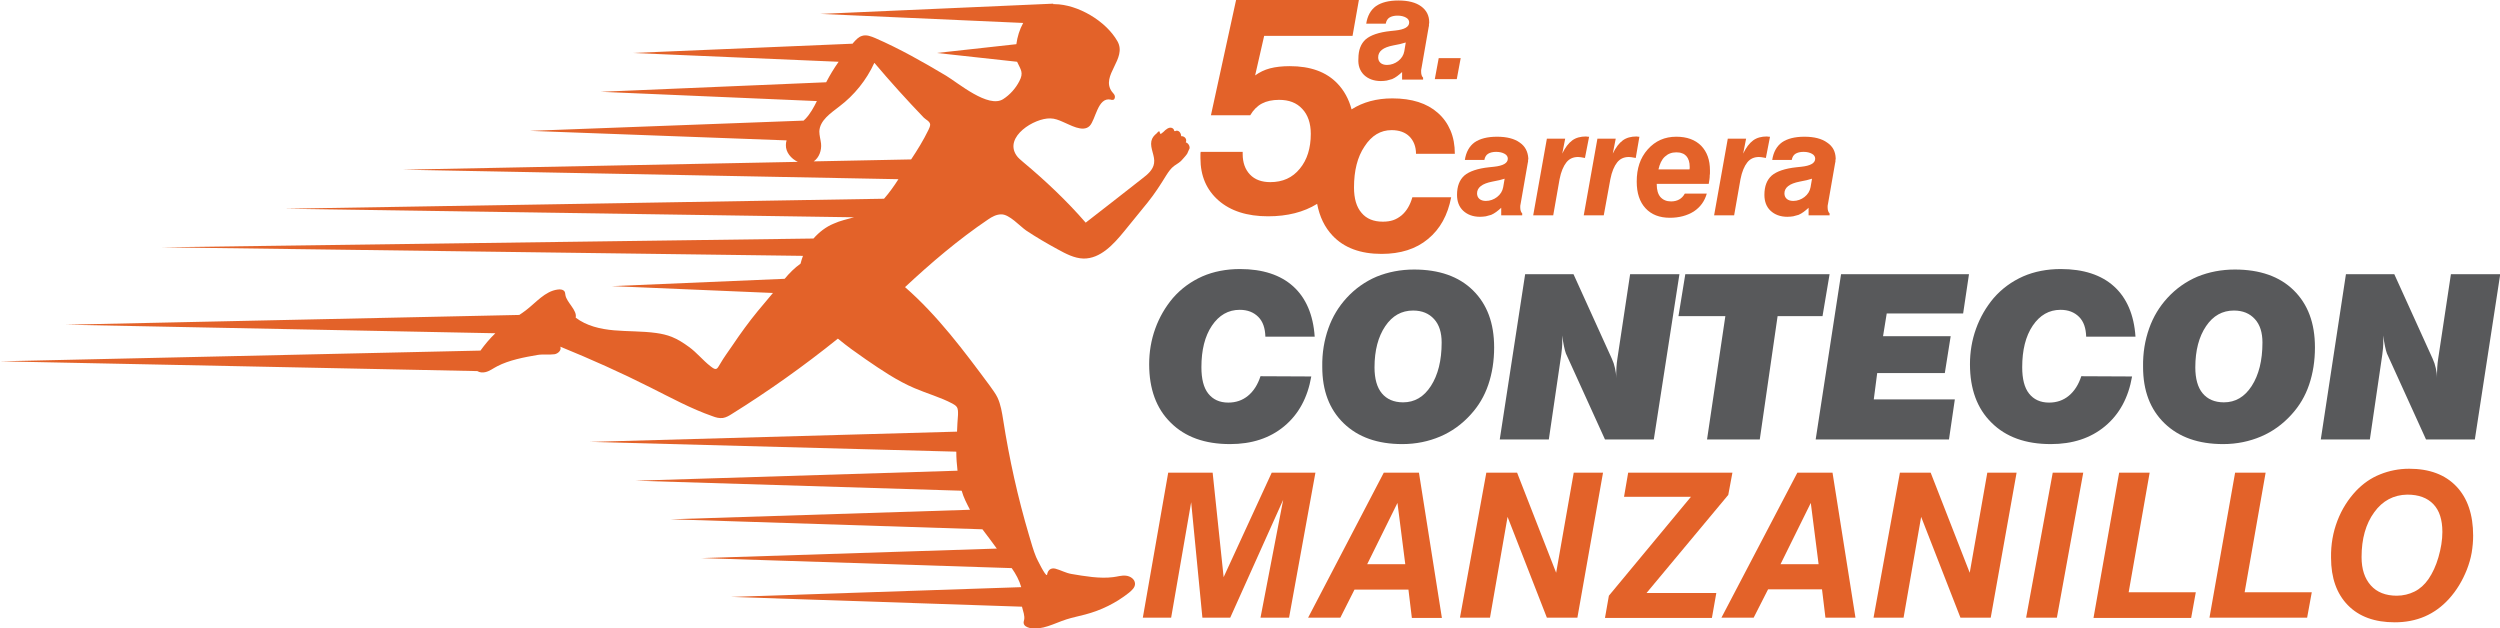
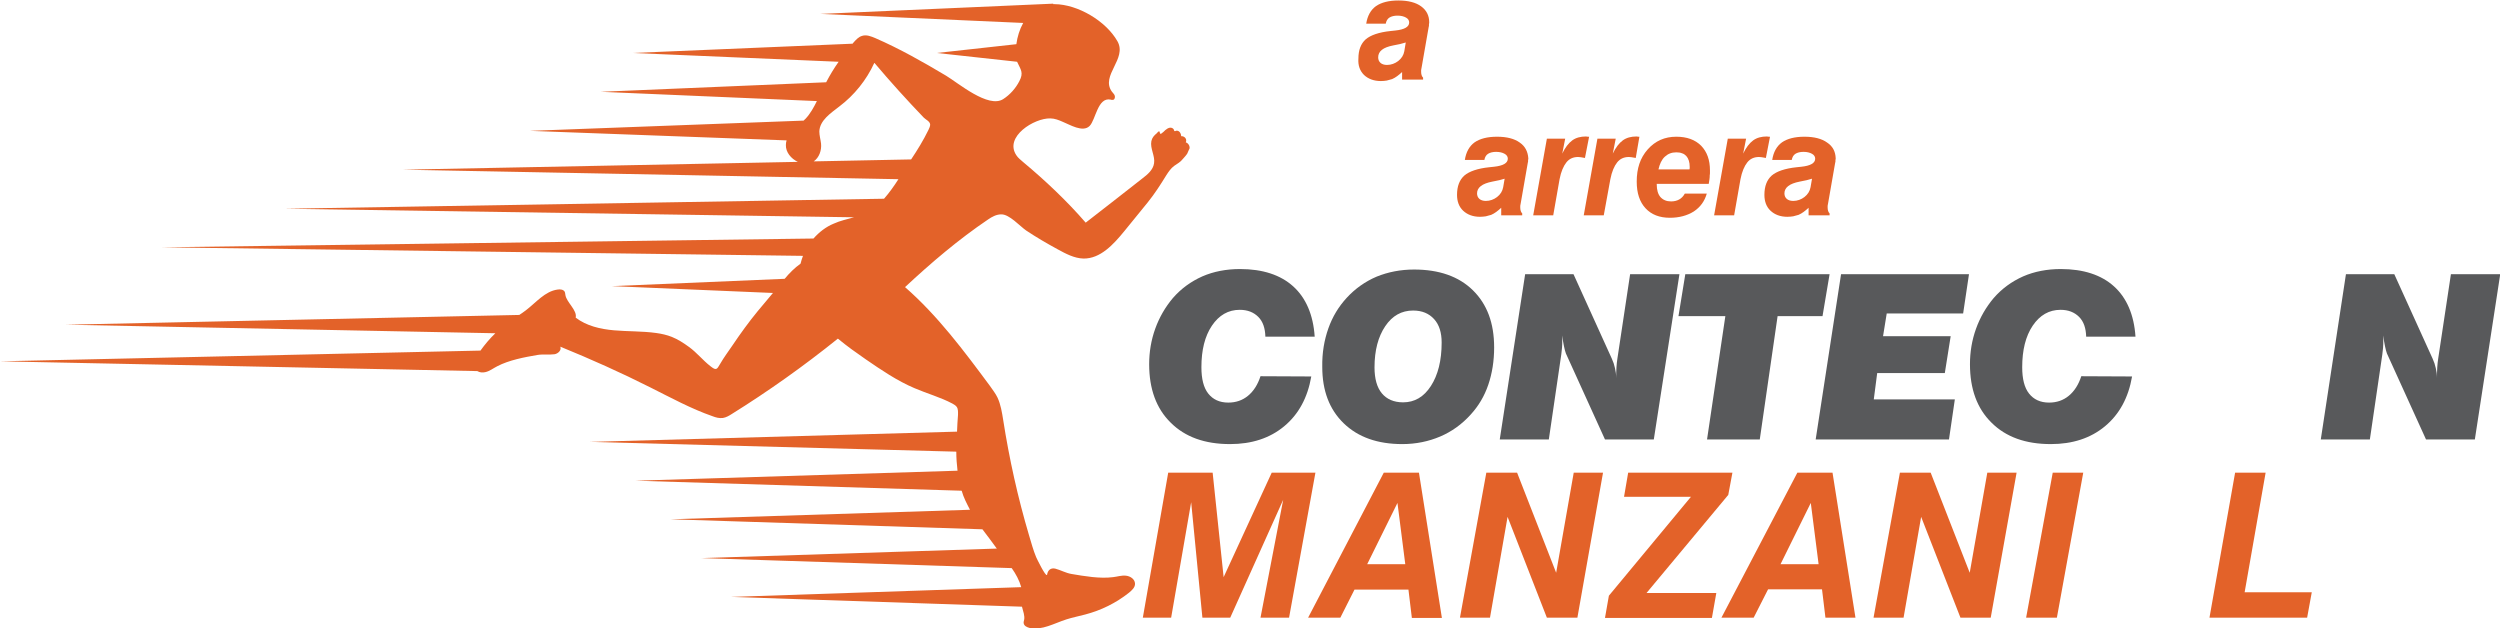
<svg xmlns="http://www.w3.org/2000/svg" version="1.1" id="Capa_1" x="0px" y="0px" viewBox="0 0 1024 257.4" style="enable-background:new 0 0 1024 257.4;" xml:space="preserve">
  <style type="text/css">
	.st0{fill:#58595B;}
	.st1{fill:#E36229;}
</style>
  <g>
    <g>
      <path class="st0" d="M537.1,154.2c-1.5,8.7-5.2,15.5-11.1,20.4c-5.9,4.9-13.3,7.3-22.2,7.3c-10.3,0-18.4-2.9-24.3-8.8    c-5.9-5.8-8.8-13.8-8.8-23.9c0-5,0.8-9.9,2.5-14.6c1.7-4.7,4.1-8.8,7.2-12.5c3.4-3.9,7.4-6.8,12.1-8.9c4.6-2,9.8-3,15.4-3    c9.3,0,16.6,2.4,21.8,7.1c5.2,4.7,8.2,11.6,8.8,20.6h-20.2c-0.1-3.5-1-6.2-2.9-8.1c-1.9-1.9-4.4-2.9-7.6-2.9    c-4.7,0-8.5,2.2-11.4,6.5c-2.9,4.3-4.3,10-4.3,17c0,4.8,0.9,8.4,2.8,10.8c1.9,2.4,4.6,3.7,8.2,3.7c3.1,0,5.8-0.9,8.1-2.8    c2.3-1.9,4-4.6,5.1-8L537.1,154.2z" />
      <path class="st0" d="M544.1,134.5c1.7-4.8,4.2-8.9,7.5-12.5c3.5-3.8,7.6-6.7,12.3-8.7c4.7-1.9,9.8-2.9,15.3-2.9    c10.2,0,18.3,2.8,24.1,8.5c5.8,5.7,8.7,13.4,8.7,23.4c0,5.5-0.8,10.6-2.4,15.3c-1.6,4.7-4,8.7-7.2,12.2c-3.6,4-7.8,7-12.5,9    c-4.7,2-9.9,3.1-15.5,3.1c-10.1,0-18.1-2.8-24-8.5c-5.9-5.7-8.8-13.4-8.8-23.1C541.5,144.5,542.4,139.3,544.1,134.5z M567.4,133.6    c-2.9,4.3-4.4,9.9-4.4,16.9c0,4.6,1,8.2,3,10.6c2,2.4,4.9,3.7,8.7,3.7c4.7,0,8.5-2.2,11.4-6.7c2.9-4.5,4.4-10.4,4.4-17.8    c0-4.1-1-7.3-3.1-9.6c-2.1-2.3-4.9-3.5-8.6-3.5C574.1,127.2,570.3,129.3,567.4,133.6z" />
      <path class="st0" d="M624.7,112.3h19.8l15.7,34.6c0.6,1.3,1,2.5,1.3,3.9c0.3,1.3,0.5,2.7,0.5,4.1c0-1.6,0-3,0.1-4.4    c0.1-1.3,0.2-2.6,0.4-3.7l5.2-34.5h20.2L677.4,180h-20l-16-35.2c-0.3-0.7-0.5-1.7-0.8-3c-0.3-1.3-0.5-2.7-0.7-4.4v1.9    c0,1.1,0,2.2-0.1,3.2c-0.1,1-0.2,1.9-0.3,2.7l-5.1,34.8h-20.1L624.7,112.3z" />
      <path class="st0" d="M706.7,129.5h-19.2l2.8-17.2h59.1l-2.9,17.2h-18.4l-7.3,50.5h-21.6L706.7,129.5z" />
      <path class="st0" d="M754.1,112.3h52.4l-2.4,16.1h-31.3l-1.5,9.3H799l-2.4,15.1h-27.7l-1.4,10.8h33.2l-2.4,16.4h-54.6L754.1,112.3    z" />
      <path class="st0" d="M873.3,154.2c-1.5,8.7-5.2,15.5-11.1,20.4c-5.9,4.9-13.3,7.3-22.2,7.3c-10.3,0-18.4-2.9-24.3-8.8    c-5.9-5.8-8.8-13.8-8.8-23.9c0-5,0.8-9.9,2.5-14.6c1.7-4.7,4.1-8.8,7.2-12.5c3.4-3.9,7.4-6.8,12.1-8.9c4.6-2,9.8-3,15.4-3    c9.3,0,16.6,2.4,21.8,7.1c5.2,4.7,8.2,11.6,8.8,20.6h-20.2c-0.1-3.5-1-6.2-2.9-8.1c-1.9-1.9-4.4-2.9-7.6-2.9    c-4.7,0-8.5,2.2-11.4,6.5c-2.9,4.3-4.3,10-4.3,17c0,4.8,0.9,8.4,2.8,10.8c1.9,2.4,4.6,3.7,8.2,3.7c3.1,0,5.8-0.9,8.1-2.8    c2.3-1.9,4-4.6,5.1-8L873.3,154.2z" />
-       <path class="st0" d="M880.3,134.5c1.7-4.8,4.2-8.9,7.5-12.5c3.5-3.8,7.6-6.7,12.3-8.7c4.7-1.9,9.8-2.9,15.3-2.9    c10.2,0,18.3,2.8,24.1,8.5c5.8,5.7,8.7,13.4,8.7,23.4c0,5.5-0.8,10.6-2.4,15.3c-1.6,4.7-4,8.7-7.2,12.2c-3.6,4-7.8,7-12.5,9    c-4.7,2-9.9,3.1-15.5,3.1c-10.1,0-18.1-2.8-24-8.5c-5.9-5.7-8.8-13.4-8.8-23.1C877.7,144.5,878.6,139.3,880.3,134.5z M903.6,133.6    c-2.9,4.3-4.4,9.9-4.4,16.9c0,4.6,1,8.2,3,10.6c2,2.4,4.9,3.7,8.7,3.7c4.7,0,8.5-2.2,11.4-6.7c2.9-4.5,4.4-10.4,4.4-17.8    c0-4.1-1-7.3-3.1-9.6c-2.1-2.3-4.9-3.5-8.6-3.5C910.3,127.2,906.5,129.3,903.6,133.6z" />
      <path class="st0" d="M960.9,112.3h19.8l15.7,34.6c0.6,1.3,1,2.5,1.3,3.9c0.3,1.3,0.5,2.7,0.5,4.1c0-1.6,0-3,0.1-4.4    c0.1-1.3,0.2-2.6,0.4-3.7l5.2-34.5h20.2l-10.4,67.7h-20l-16-35.2c-0.3-0.7-0.5-1.7-0.8-3c-0.3-1.3-0.5-2.7-0.7-4.4v1.9    c0,1.1,0,2.2-0.1,3.2c-0.1,1-0.2,1.9-0.3,2.7l-5.1,34.8h-20.1L960.9,112.3z" />
    </g>
    <g>
      <path class="st1" d="M478.5,193.6h18.2l4.5,42.8l19.7-42.8h17.9L528,253h-11.7l9.3-48.3L503.9,253h-11.4l-4.6-47.3l-8.2,47.3    h-11.6L478.5,193.6z" />
      <path class="st1" d="M566.8,193.6h14.4l9.4,59.5h-12.3l-1.4-11.6h-22.1L549,253h-13.2L566.8,193.6z M575.6,231.1l-3.2-25.1    L560,231.1H575.6z" />
      <path class="st1" d="M608.8,193.6h12.6l16,41l7.2-41h12L646.1,253h-12.5l-16.1-41.3l-7.2,41.3H598L608.8,193.6z" />
-       <path class="st1" d="M659,244l33.6-40.5h-27.4l1.7-9.9h42.7l-1.7,9.1l-33.5,40.2h28.6l-1.8,10.2h-43.8L659,244z" />
+       <path class="st1" d="M659,244l33.6-40.5h-27.4l1.7-9.9h42.7l-1.7,9.1l-33.5,40.2h28.6l-1.8,10.2h-43.8z" />
      <path class="st1" d="M736.2,193.6h14.4L760,253h-12.3l-1.4-11.6h-22.1l-5.9,11.6h-13.2L736.2,193.6z M744.9,231.1l-3.2-25.1    l-12.4,25.1H744.9z" />
      <path class="st1" d="M778.2,193.6h12.6l16,41l7.2-41h12L815.4,253H803l-16.1-41.3l-7.2,41.3h-12.3L778.2,193.6z" />
      <path class="st1" d="M840.8,193.6h12.5L842.5,253h-12.6L840.8,193.6z" />
-       <path class="st1" d="M868,193.6h12.5l-8.6,49h27.5l-1.9,10.5h-40L868,193.6z" />
      <path class="st1" d="M915.5,193.6H928l-8.6,49h27.5L945,253h-40L915.5,193.6z" />
-       <path class="st1" d="M957.4,213.3c1.8-4.7,4.4-8.8,7.7-12.3c2.8-2.9,6-5.2,9.8-6.7c3.7-1.5,7.7-2.3,11.9-2.3    c8.3,0,14.7,2.4,19.3,7.2c4.6,4.8,6.9,11.6,6.9,20.2c0,2.3-0.2,4.6-0.6,7c-0.4,2.3-1.1,4.7-2,7c-1.8,4.5-4.2,8.5-7.3,11.9    c-2.9,3.2-6.2,5.6-9.9,7.2c-3.7,1.6-7.8,2.4-12.3,2.4c-8.2,0-14.6-2.3-19.2-7c-4.6-4.7-6.9-11.2-6.9-19.4    C954.7,223,955.6,218,957.4,213.3z M972.5,209.8c-3.5,4.8-5.2,10.9-5.2,18.4c0,5,1.3,8.8,3.8,11.6c2.5,2.8,6.1,4.2,10.6,4.2    c2.6,0,5.1-0.6,7.3-1.7c2.2-1.1,4.1-2.8,5.7-5.1c1.7-2.5,3.1-5.5,4.1-9c1-3.5,1.6-6.9,1.6-10.3c0-5-1.2-8.8-3.7-11.4    c-2.5-2.6-6-3.9-10.7-3.9C980.4,202.7,975.9,205.1,972.5,209.8z" />
    </g>
    <g>
-       <path class="st1" d="M570,53.3c3.1,0,5.6,0.9,7.3,2.6S580,60,580,63h15.9c0-3.6-0.6-6.8-1.8-9.6c-1.2-2.8-2.9-5.2-5.2-7.2    c-4.4-3.9-10.6-5.9-18.6-5.9c-6.4,0-12,1.5-16.7,4.5c-1.1-4.2-3.1-7.8-5.8-10.6c-4.6-4.8-11.1-7.1-19.5-7.1    c-3.1,0-5.8,0.3-8.1,0.9c-2.3,0.6-4.3,1.6-6.1,2.9l3.7-16.2H554L556.6,0h-50.3L496,47.2h16.1c1.3-2.2,2.9-3.8,4.8-4.8    c1.9-1,4.3-1.5,7-1.5c4.1,0,7.2,1.2,9.5,3.7c2.3,2.4,3.5,5.9,3.5,10.2c0,5.9-1.5,10.7-4.5,14.3c-3,3.7-7,5.5-12.1,5.5    c-3.5,0-6.3-1-8.3-3.1c-2-2.1-3-4.9-3-8.4v-0.9h-17.2c-0.1,0.3-0.1,0.8-0.1,1.3v1.3c0,7.3,2.5,13,7.4,17.3    c4.9,4.3,11.7,6.5,20.3,6.5c7.9,0,14.6-1.7,20.1-5.1c1,5.3,3.1,9.6,6.3,13c4.7,5,11.4,7.5,20.1,7.5c7.7,0,14.1-2,19-6.1    c5-4.1,8.1-9.8,9.5-17.1h-15.9c-0.9,3.2-2.4,5.7-4.4,7.4c-1.1,0.9-2.3,1.6-3.5,2c-1.2,0.4-2.6,0.6-4.2,0.6c-3.8,0-6.7-1.2-8.7-3.6    c-2.1-2.4-3.1-5.9-3.1-10.4c0-6.9,1.4-12.5,4.3-16.8C561.8,55.5,565.5,53.3,570,53.3z" />
      <path class="st1" d="M558.7,30.7c1.7,1.6,4,2.5,6.9,2.5c0.9,0,1.7-0.1,2.4-0.2c0.7-0.2,1.5-0.4,2.2-0.6c1.4-0.6,2.7-1.6,4.1-2.9    v3.1h8.6v-0.8c-0.3-0.3-0.5-0.6-0.6-1c-0.1-0.3-0.2-0.8-0.2-1.3v-0.8l0.2-1.1l2.9-16.6c0-0.1,0.1-0.2,0.1-0.4V10    c0-0.3,0.1-0.5,0.1-0.6V9.1c0-2.7-1.1-4.9-3.3-6.5c-2.2-1.6-5.3-2.4-9.3-2.4c-4,0-7,0.8-9.2,2.3c-2.2,1.6-3.5,4-4,7.2h8    c0.2-1.1,0.7-2,1.5-2.5c0.8-0.5,1.9-0.8,3.3-0.8c1.5,0,2.6,0.3,3.5,0.8c0.9,0.5,1.3,1.2,1.3,2c0,1.8-1.9,2.9-5.7,3.3l-1.9,0.2    c-4.8,0.5-8.2,1.7-10.2,3.4c-2,1.8-3,4.4-3,7.9C556.2,26.8,557,29,558.7,30.7z M570.7,18.6c2.2-0.4,3.9-0.8,5.1-1.2l-0.6,3.6    c-0.3,1.6-1.1,2.9-2.5,4c-1.3,1-2.9,1.6-4.6,1.6c-1.1,0-2-0.3-2.6-0.8c-0.7-0.6-1-1.4-1-2.3C564.5,21,566.5,19.4,570.7,18.6z" />
-       <polygon class="st1" points="598.3,23.8 589.3,23.8 587.7,32.4 596.7,32.4   " />
      <path class="st1" d="M622.5,58.4c-2.2-1.6-5.3-2.4-9.3-2.4c-4,0-7,0.8-9.2,2.3c-2.2,1.6-3.5,4-4,7.2h8c0.2-1.1,0.7-2,1.5-2.5    c0.8-0.5,1.9-0.8,3.3-0.8c1.5,0,2.6,0.3,3.5,0.8c0.9,0.5,1.3,1.2,1.3,2c0,1.8-1.9,2.9-5.7,3.3l-1.9,0.2c-4.8,0.5-8.2,1.7-10.2,3.4    c-2,1.8-3,4.4-3,7.9c0,2.7,0.8,4.9,2.5,6.5c1.7,1.6,4,2.5,6.9,2.5c0.9,0,1.7-0.1,2.4-0.2c0.7-0.2,1.5-0.4,2.2-0.6    c1.4-0.6,2.7-1.6,4.1-2.9v3.1h8.6v-0.8c-0.3-0.3-0.5-0.6-0.6-1c-0.1-0.3-0.2-0.8-0.2-1.3v-0.8l0.2-1.1l2.9-16.6    c0-0.1,0.1-0.2,0.1-0.4v-0.5c0-0.3,0.1-0.5,0.1-0.6v-0.3C625.8,62.1,624.7,59.9,622.5,58.4z M615.7,76.7c-0.3,1.6-1.1,2.9-2.5,4    c-1.3,1-2.9,1.6-4.6,1.6c-1.1,0-2-0.3-2.6-0.8c-0.7-0.6-1-1.4-1-2.3c0-2.4,2.1-4,6.2-4.8c2.2-0.4,3.9-0.8,5.1-1.2L615.7,76.7z" />
      <path class="st1" d="M650.9,56h-0.5l-0.8-0.1c-2.2,0-4.1,0.5-5.6,1.6c-1.5,1.1-2.9,2.9-4.1,5.4l1.2-6.1h-7.5l-5.6,31.4h8.2    l2.6-14.8c0.6-3.1,1.6-5.4,2.8-6.9c1.2-1.5,2.8-2.2,4.8-2.2l1.1,0.1l1.7,0.3L650.9,56z" />
      <path class="st1" d="M671.1,56l-0.8-0.1c-2.2,0-4.1,0.5-5.6,1.6c-1.5,1.1-2.9,2.9-4.1,5.4l1.2-6.1h-7.5l-5.6,31.4h8.2l2.7-14.8    c0.6-3.1,1.6-5.4,2.8-6.9c1.2-1.5,2.8-2.2,4.8-2.2l1.1,0.1l1.7,0.3l1.5-8.7H671.1z" />
      <path class="st1" d="M686.6,56c-4.7,0-8.6,1.7-11.7,5.2s-4.5,7.8-4.5,13.2c0,4.7,1.2,8.3,3.6,10.9c2.4,2.6,5.7,3.9,10,3.9    c3.8,0,7.1-0.9,9.8-2.6c2.7-1.8,4.4-4.2,5.3-7.3h-9c-0.6,1.1-1.4,1.9-2.3,2.4c-0.9,0.5-2,0.8-3.3,0.8c-1.9,0-3.3-0.6-4.4-1.8    c-1-1.2-1.5-2.9-1.5-5.2v-0.2h21.3c0.1-0.7,0.2-1.3,0.3-1.9c0.1-0.6,0.1-1.1,0.1-1.5c0-0.2,0.1-0.5,0.1-0.9v-1.2    c0-4.3-1.2-7.6-3.6-10.1C694.3,57.2,690.9,56,686.6,56z M692.1,68.9l-0.1,0.5h-12.7c0.5-2.2,1.3-4,2.6-5.2    c1.3-1.2,2.8-1.8,4.7-1.8c0.9,0,1.7,0.1,2.4,0.4c0.7,0.2,1.2,0.6,1.7,1.1c0.9,1,1.4,2.5,1.4,4.4V68.9z" />
      <path class="st1" d="M725,56h-0.5l-0.8-0.1c-2.2,0-4.1,0.5-5.6,1.6c-1.5,1.1-2.9,2.9-4.1,5.4l1.2-6.1h-7.5l-5.6,31.4h8.2l2.6-14.8    c0.6-3.1,1.6-5.4,2.8-6.9c1.2-1.5,2.8-2.2,4.8-2.2l1.1,0.1l1.7,0.3L725,56z" />
      <path class="st1" d="M748.4,58.4c-2.2-1.6-5.3-2.4-9.3-2.4c-4,0-7,0.8-9.2,2.3c-2.2,1.6-3.5,4-4,7.2h8c0.2-1.1,0.7-2,1.5-2.5    c0.8-0.5,1.9-0.8,3.3-0.8c1.5,0,2.6,0.3,3.5,0.8c0.9,0.5,1.3,1.2,1.3,2c0,1.8-1.9,2.9-5.7,3.3l-1.9,0.2c-4.8,0.5-8.2,1.7-10.2,3.4    c-2,1.8-3,4.4-3,7.9c0,2.7,0.8,4.9,2.5,6.5c1.7,1.6,4,2.5,6.9,2.5c0.9,0,1.7-0.1,2.4-0.2c0.7-0.2,1.5-0.4,2.2-0.6    c1.4-0.6,2.7-1.6,4.1-2.9v3.1h8.6v-0.8c-0.3-0.3-0.5-0.6-0.6-1c-0.1-0.3-0.2-0.8-0.2-1.3v-0.8l0.2-1.1l2.9-16.6    c0-0.1,0.1-0.2,0.1-0.4v-0.5c0-0.3,0.1-0.5,0.1-0.6v-0.3C751.8,62.1,750.7,59.9,748.4,58.4z M741.6,76.7c-0.3,1.6-1.1,2.9-2.5,4    c-1.3,1-2.9,1.6-4.6,1.6c-1.1,0-2-0.3-2.6-0.8c-0.7-0.6-1-1.4-1-2.3c0-2.4,2.1-4,6.2-4.8c2.2-0.4,3.9-0.8,5.1-1.2L741.6,76.7z" />
    </g>
    <path class="st1" d="M485.7,58.3c0.3-0.6,0.2-1.3-0.2-1.8c-0.4-0.5-1.1-0.8-1.7-0.7c0-0.6-0.2-1.2-0.6-1.7   c-0.4-0.5-1.1-0.7-1.6-0.5c-0.2,0.1-0.3,0.2-0.5,0.1c-0.2-0.1-0.2-0.3-0.2-0.4c-0.2-0.7-1-1.1-1.7-1c-0.7,0.1-1.3,0.5-1.9,1   c-0.5,0.5-1,1-1.6,1.4c-0.1,0.1-0.2,0.1-0.3,0.1c-0.5,0-0.2-0.9-0.6-1c-0.3-0.1-0.8,0.6-1,0.8c-1.1,0.9-1.9,1.8-2.2,3.2   c-0.6,3,1.6,6.1,1.1,9.1c-0.4,2.7-2.7,4.6-4.8,6.2c-7.7,6-15.4,12.1-23.2,18.1c-7.7-8.9-16.6-17.3-25.6-24.8   c-1-0.9-2.1-1.7-2.8-2.8c-5.1-7.6,7.4-15.3,13.9-15.1c1.8,0,3.5,0.7,5.1,1.4c2.8,1.1,8.2,4.5,11,1.7c2.5-2.5,3.3-11.9,8.6-10.8   c0.3,0.1,0.6,0.2,1,0.1c0.7-0.1,0.9-1.1,0.7-1.7c-0.2-0.7-0.8-1.1-1.2-1.7c-4.7-6.6,6.4-13.4,2.3-20.6C453,8.6,441.5,1.8,432,1.7   c-0.2,0-0.4,0-0.6,0V1.5L336,5.7l83.1,3.7c-1.5,2.7-2.4,5.7-2.8,8.7l-32.6,3.6l32.9,3.6c1.5,3.3,2.8,4.4,0.9,8   c-1.5,2.9-3.8,5.5-6.6,7.3c-6.1,3.9-18.4-6.6-23.4-9.6c-9.4-5.6-18.9-11-29-15.4c-1.7-0.7-3.6-1.5-5.4-0.9   c-1.4,0.4-2.4,1.5-3.4,2.6c-0.2,0.2-0.3,0.4-0.5,0.6l-90.1,3.8l84.4,3.6c-1.9,2.7-3.6,5.5-5.1,8.4L246,37.6l88.6,3.8   c-1.3,2.6-2.7,5.2-4.7,7.3c-0.2,0.2-0.5,0.4-0.7,0.7l-112.2,4.2l105.2,3.9c-0.2,0.6-0.3,1.2-0.3,1.9c-0.1,2.9,2.1,5.6,4.9,6.9   l-161.9,3.2L368,73.4c-1.8,2.8-3.7,5.5-5.9,8l-245.5,4.1L349.8,89c-2.8,0.8-5.7,1.4-8.3,2.6c-3.2,1.3-6,3.5-8.3,6.1l-267.1,3.6   l262.8,3.5c-0.4,1-0.7,2.1-1,3.2c-2.4,1.7-4.6,3.9-6.5,6.2l-70.8,3l66,2.8c-2.1,2.5-4.1,4.9-6.2,7.4c-3.7,4.5-7.1,9.2-10.4,14.1   c-1.7,2.5-3.5,4.9-5,7.5c-1.4,2.5-1.7,2.8-4,1c-3.1-2.4-5.6-5.6-8.8-7.9c-2.2-1.6-4.5-3.1-7-4.1c-2-0.8-4.2-1.3-6.4-1.6   c-5.7-0.8-11.6-0.6-17.3-1.1c-5.6-0.5-11.3-1.8-15.7-5.2c0.7-3-3.7-6.2-4.2-9.2c-0.1-0.5-0.1-1-0.3-1.4c-0.5-0.9-1.8-1.1-2.9-0.9   c-5.2,0.7-8.8,5.3-13,8.5c-0.9,0.7-1.8,1.3-2.7,1.9l-185.8,4l176,3.5c-2.3,2.2-4.3,4.6-6.1,7.1L0,148l195.5,4   c1,0.6,2.2,0.7,3.4,0.4c1.7-0.4,3.2-1.6,4.8-2.4c4.8-2.5,11.1-3.7,16.4-4.6c2.4-0.4,4.7,0,7-0.3c1.4-0.2,3-1.6,2.4-3.1   c12.5,5.1,24.8,10.6,36.9,16.7c8.4,4.2,16.6,8.7,25.5,11.8c1.3,0.5,2.7,0.9,4.2,0.7c1.3-0.2,2.5-0.9,3.6-1.6   c15.1-9.4,29.7-19.8,43.5-30.9c3.6,3,7.4,5.7,11.3,8.4c6.4,4.4,13,8.9,20.1,11.9c5.1,2.2,10.6,3.7,15.5,6.3   c0.7,0.4,1.4,0.8,1.8,1.4c0.6,0.9,0.5,2.1,0.5,3.2c-0.2,2.3-0.3,4.6-0.4,6.9L241.6,181l150.1,4c0,2.6,0.2,5.2,0.5,7.8l-131.9,4.1   l133.6,4.1c0.4,1.4,0.9,2.7,1.5,4c0.6,1.3,1.3,2.6,1.9,3.8l-122.7,3.9l127.8,4.1c1.9,2.5,3.8,5,5.6,7.5c0.1,0.1,0.2,0.3,0.3,0.4   l-121,3.9l127.1,4.1c1.7,2.4,3.1,5,3.9,7.8l-118.9,4l119.2,4c0.5,1.9,1.2,3.8,0.9,5.3c-0.1,0.5-0.3,1-0.2,1.5   c0.2,1.1,1.3,1.6,2.4,1.9c5.1,1.1,10.1-1.9,15.1-3.5c2.5-0.8,5.1-1.3,7.7-2c6.5-1.7,12.6-4.7,17.9-8.9c1.2-1,2.6-2.2,2.5-3.8   c-0.1-1.8-1.9-3-3.7-3.2c-1.8-0.2-3.5,0.4-5.3,0.6c-5.4,0.7-11.7-0.4-17-1.3c-2.4-0.4-4.4-1.6-6.7-2.2c-1.9-0.4-3,0.7-3.3,2.4   c0,0.1,0,0.2-0.1,0.2c-0.6,0.6-4.1-6.6-4.4-7.3c-1.2-2.9-2-5.9-2.9-8.9c-4.6-15.5-8.1-31.3-10.6-47.3c-0.5-3.1-1-6.3-2.3-9.1   c-0.8-1.7-2-3.2-3.1-4.8c-10.6-14.3-21.4-28.8-34.8-40.5c10.6-9.9,22-19.6,34-27.7c1.6-1.1,3.4-2.1,5.4-2.1   c3.3-0.1,7.6,4.8,10.2,6.6c4.2,2.8,8.5,5.3,12.9,7.7c3.3,1.8,6.8,3.7,10.6,3.8c6.9,0.1,12.3-5.8,16.7-11.2   c3.2-3.9,6.4-7.9,9.6-11.8c2.9-3.6,5.2-7.2,7.6-11.1c0.9-1.4,1.9-2.9,3.3-3.9c1.4-1,2.4-1.4,3.5-2.8c0.6-0.7,1.3-1.4,1.8-2.2   c0.3-0.5,0.4-1.1,0.7-1.6C487.7,60.5,487,58.7,485.7,58.3z M380.3,53.2c-2.1,4.3-4.5,8.2-7.1,12.1l-39.9,0.8c2.2-1.5,3.3-4.5,3-7.3   c-0.2-1.7-0.7-3.3-0.7-5c0.2-4.5,4.6-7.4,8.2-10.2c6.1-4.6,11.1-10.8,14.3-17.8l0.1,0v0c6.5,7.7,13.2,15.1,20.2,22.4   c0.8,0.8,2.5,1.5,2.6,2.8C381,51.8,380.6,52.5,380.3,53.2z" />
  </g>
</svg>